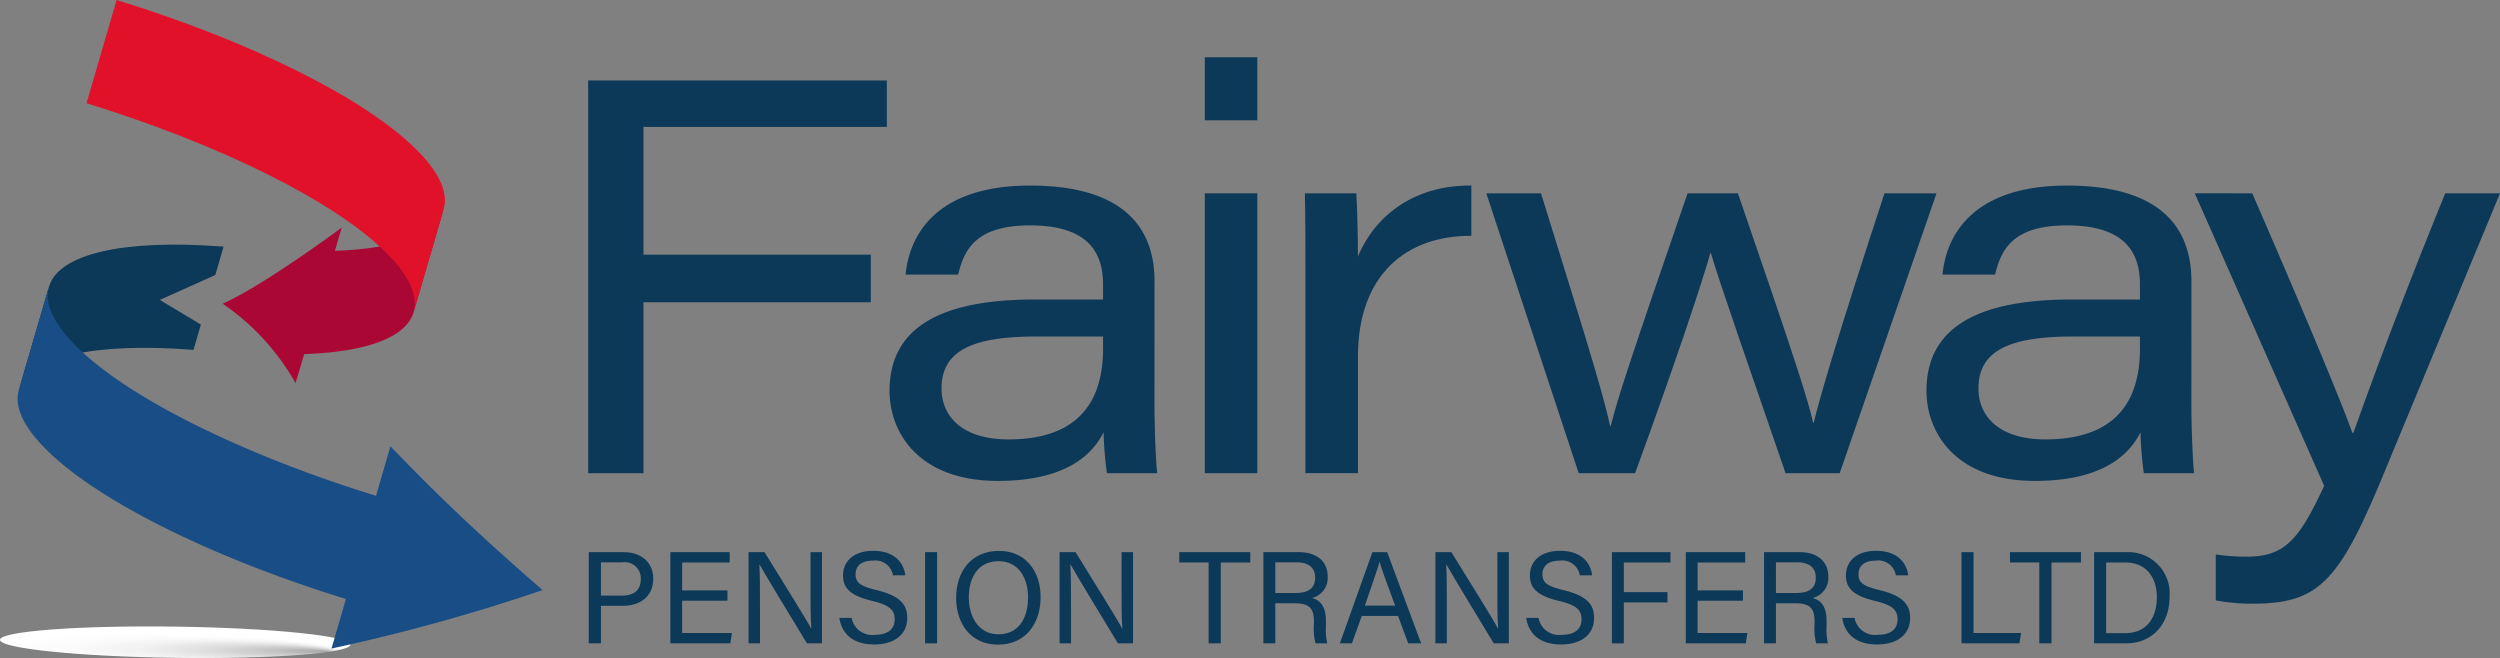
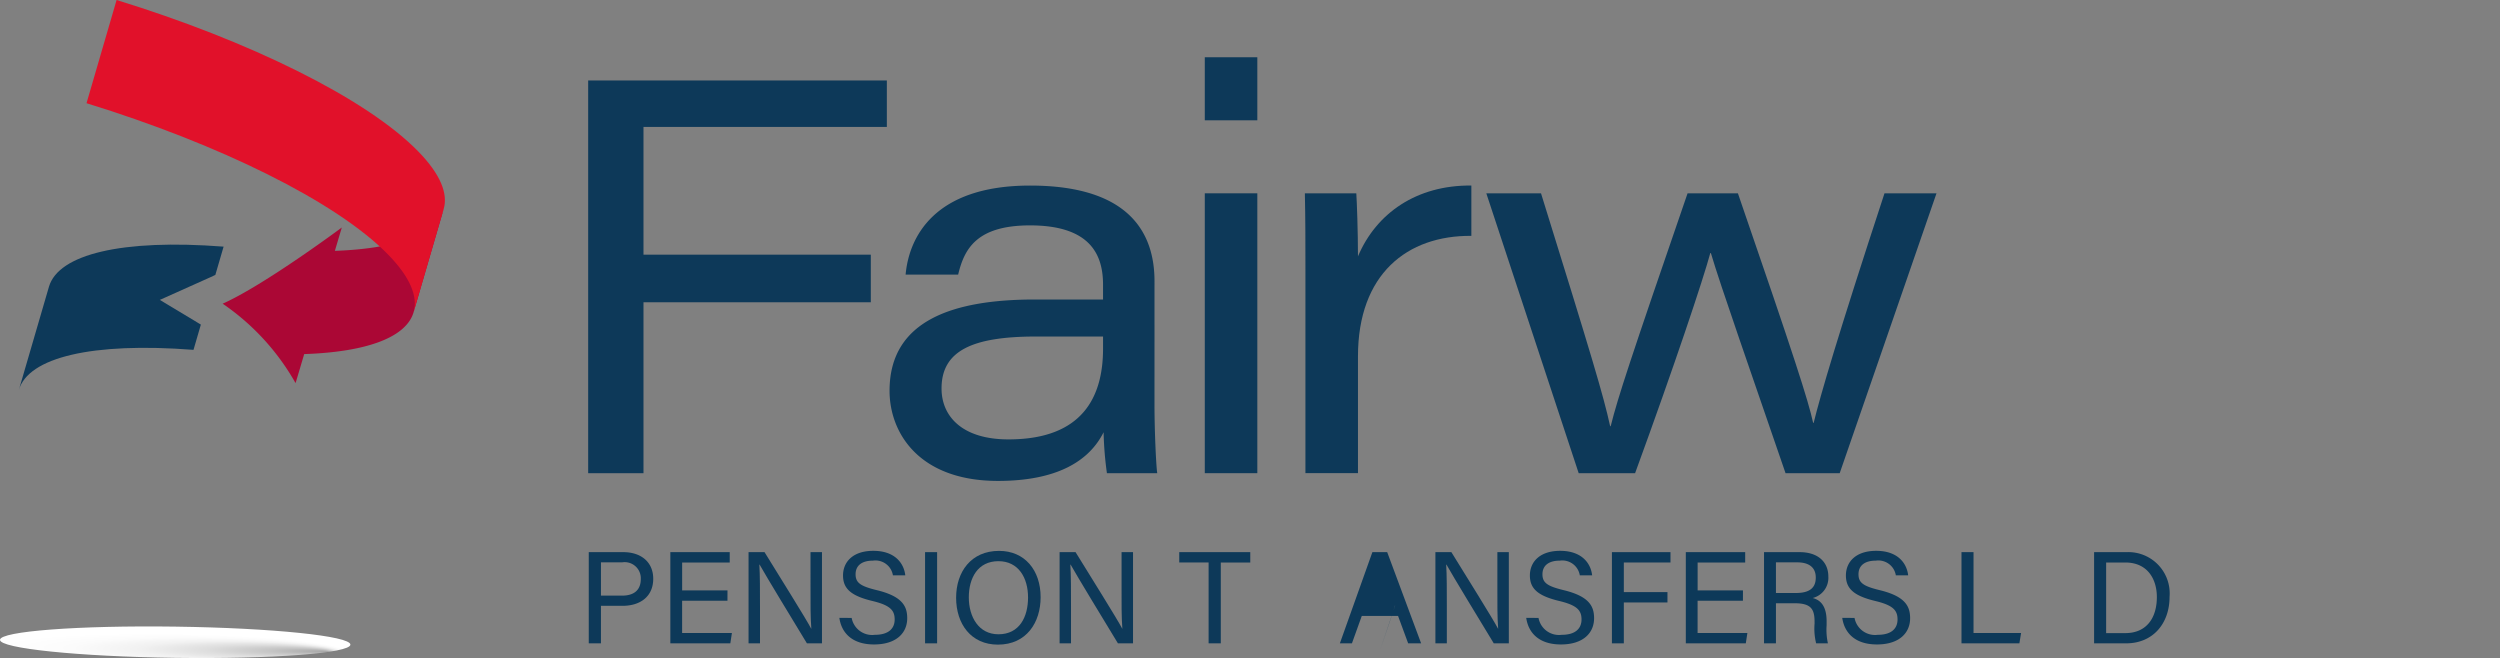
<svg xmlns="http://www.w3.org/2000/svg" viewBox="0 0 240 63.171">
  <rect x="0" y="0" width="240" height="63.171" fill="#808080" stroke="none" />
  <defs>
    <style>.cls-1{isolation:isolate;}.cls-2{mix-blend-mode:multiply;fill:url(#radial-gradient);}.cls-3{fill:#0d3959;}.cls-4{fill:#ab0735;}.cls-5{fill:#184d85;}.cls-6{fill:#e1112a;}</style>
    <radialGradient id="radial-gradient" cx="1138.829" cy="-5120.444" fx="1123.425" r="17.221" gradientTransform="matrix(-0.976, -0.013, -0.001, 0.087, 1962.368, 790.327)" gradientUnits="userSpaceOnUse">
      <stop offset="0" stop-color="#a6a6a6" />
      <stop offset="0.175" stop-color="#c5c5c5" />
      <stop offset="0.366" stop-color="#dedede" />
      <stop offset="0.564" stop-color="#f1f1f1" />
      <stop offset="0.77" stop-color="#fbfbfb" />
      <stop offset="1" stop-color="#fff" />
    </radialGradient>
  </defs>
  <title>fairway-pension-transfers-logo</title>
  <g class="cls-1">
    <g id="Layer_1" data-name="Layer 1">
      <path class="cls-2" d="M839.579,329.119c-.011.827,7.51,1.6,16.8,1.728s16.828-.442,16.839-1.269-7.51-1.6-16.8-1.728S839.59,328.292,839.579,329.119Z" transform="translate(-839.579 -267.694)" />
      <path class="cls-3" d="M859.817,294.29c.138-.061.287-.134.436-.206l.791-2.713c-9.772-.756-15.859.738-16.766,3.85l-2.889,9.908c.908-3.113,7-4.606,16.766-3.85l.707-2.424-3.939-2.371Z" transform="translate(-839.579 -267.694)" />
      <path class="cls-4" d="M871.727,291.776l.665-2.241s-7.442,5.537-11.438,7.313a22.8,22.8,0,0,1,7,7.627l.828-2.789c6.079-.206,9.805-1.636,10.5-4.015q1.443-4.954,2.888-9.908C881.48,290.135,877.774,291.563,871.727,291.776Z" transform="translate(-839.579 -267.694)" />
-       <path class="cls-5" d="M871.405,329.946l1.384-4.748c-12.62-3.891-23.963-9.41-28.969-14.548-2.11-2.166-2.865-4.03-2.431-5.521l2.889-9.908c-.435,1.491.32,3.355,2.43,5.521,5.006,5.138,16.349,10.657,28.969,14.548l1.384-4.749c3.565,3.686,7.364,7.516,14.607,13.8a179.854,179.854,0,0,1-20.263,5.61Z" transform="translate(-839.579 -267.694)" />
      <path class="cls-6" d="M850.772,267.694c12.621,3.89,23.963,9.41,28.969,14.548,2.11,2.166,2.866,4.029,2.431,5.521q-1.445,4.954-2.888,9.908c.434-1.492-.321-3.355-2.431-5.521-5.006-5.138-16.349-10.658-28.969-14.548Z" transform="translate(-839.579 -267.694)" />
      <path class="cls-3" d="M896.043,275.42h28.673v4.46H901.353v12.265h21.823v4.567H901.353v16.407h-5.31Z" transform="translate(-839.579 -267.694)" />
      <path class="cls-3" d="M950.409,306.482c0,2.6.159,6,.266,6.637h-4.832a33.852,33.852,0,0,1-.319-3.929c-1.38,2.76-4.46,4.672-10.141,4.672-7.593,0-10.407-4.62-10.407-8.655,0-6.849,6.264-8.761,13.964-8.761h6.531v-1.433c0-2.92-1.274-5.682-7.009-5.682-5.15,0-6.319,2.284-6.9,4.726h-5.044c.319-3.557,2.709-8.549,11.947-8.549,9.769,0,11.947,4.779,11.947,9.186ZM945.471,300h-6.425c-6.158,0-9.079,1.38-9.079,4.991,0,2.655,1.964,4.885,6.424,4.885,7.169,0,9.08-4.142,9.08-8.708Z" transform="translate(-839.579 -267.694)" />
      <path class="cls-3" d="M955.238,279.243V273.19h5.044v6.053Zm0,7.009h5.044v26.867h-5.044Z" transform="translate(-839.579 -267.694)" />
      <path class="cls-3" d="M964.9,293.579c0-2.443,0-4.885-.054-7.327h4.939c.052.8.159,3.61.159,6.053,1.752-4.142,5.628-6.85,10.885-6.8v4.832c-6.16-.053-10.885,3.664-10.885,11.575v11.2H964.9Z" transform="translate(-839.579 -267.694)" />
      <path class="cls-3" d="M987.516,286.252c4.885,15.717,6,19.434,6.636,22.354h.053c.691-2.762,1.86-6.319,7.381-22.354h4.832c5.469,15.876,6.743,19.857,7.222,22.035h.051c.638-2.6,2.284-8.283,6.8-22.035h4.992l-9.292,26.867h-5.2c-3.239-9.451-6.265-18.054-7.168-21.133h-.054c-.689,2.549-3.4,10.673-7.22,21.133h-5.416l-8.868-26.867Z" transform="translate(-839.579 -267.694)" />
-       <path class="cls-3" d="M1049.953,306.482c0,2.6.159,6,.266,6.637h-4.832a33.634,33.634,0,0,1-.319-3.929c-1.38,2.76-4.46,4.672-10.141,4.672-7.593,0-10.407-4.62-10.407-8.655,0-6.849,6.264-8.761,13.964-8.761h6.531v-1.433c0-2.92-1.274-5.682-7.009-5.682-5.151,0-6.319,2.284-6.9,4.726h-5.044c.319-3.557,2.709-8.549,11.947-8.549,9.769,0,11.947,4.779,11.947,9.186ZM1045.015,300h-6.425c-6.158,0-9.079,1.38-9.079,4.991,0,2.655,1.964,4.885,6.424,4.885,7.169,0,9.08-4.142,9.08-8.708Z" transform="translate(-839.579 -267.694)" />
-       <path class="cls-3" d="M1055.792,286.252c5.733,13.168,8.814,20.707,9.61,22.99h.105c.957-2.654,3.664-10.353,8.815-22.99h5.257l-10.567,25.486c-4.725,11.575-6.477,13.911-13.22,13.911a18.734,18.734,0,0,1-3.5-.318v-4.407a20.8,20.8,0,0,0,2.92.212c3.664,0,5.044-1.54,7.486-6.8l-12.424-28.088Z" transform="translate(-839.579 -267.694)" />
      <path class="cls-3" d="M896.1,320.7h3.32c1.7,0,2.869.955,2.869,2.553,0,1.7-1.234,2.6-2.944,2.6h-2.075v3.6H896.1Zm1.17,4.175h2.025c1.2,0,1.8-.577,1.8-1.6a1.547,1.547,0,0,0-1.761-1.6h-2.063Z" transform="translate(-839.579 -267.694)" />
      <path class="cls-3" d="M909.415,325.365h-4.353v3.095h4.781l-.152.994h-5.759V320.7h5.7v.994h-4.567v2.679h4.353Z" transform="translate(-839.579 -267.694)" />
      <path class="cls-3" d="M911.44,329.454V320.7h1.534c1.259,2.05,3.988,6.4,4.479,7.346h.013c-.089-1.12-.077-2.5-.077-3.925V320.7h1.1v8.755h-1.446c-1.157-1.9-4-6.579-4.541-7.56h-.025c.062.994.062,2.478.062,4.062v3.5Z" transform="translate(-839.579 -267.694)" />
      <path class="cls-3" d="M921.339,327.014a2,2,0,0,0,2.228,1.622c1.358,0,1.9-.641,1.9-1.472,0-.881-.427-1.371-2.176-1.785-2.063-.5-2.781-1.208-2.781-2.441,0-1.309.957-2.365,2.907-2.365,2.087,0,2.942,1.208,3.069,2.352H925.3a1.7,1.7,0,0,0-1.923-1.409c-1.071,0-1.662.479-1.662,1.309s.492,1.145,2.025,1.521c2.492.6,2.932,1.573,2.932,2.7,0,1.409-1.044,2.516-3.183,2.516-2.2,0-3.144-1.208-3.332-2.553Z" transform="translate(-839.579 -267.694)" />
      <path class="cls-3" d="M929.541,320.7v8.755h-1.156V320.7Z" transform="translate(-839.579 -267.694)" />
      <path class="cls-3" d="M939.479,325.026c0,2.415-1.346,4.553-4.1,4.553-2.579,0-4.013-1.987-4.013-4.5s1.46-4.5,4.114-4.5C937.944,320.573,939.479,322.422,939.479,325.026Zm-6.894.012c0,1.887.956,3.547,2.844,3.547,2.025,0,2.843-1.672,2.843-3.534,0-1.886-.919-3.484-2.843-3.484C933.454,321.567,932.585,323.177,932.585,325.038Z" transform="translate(-839.579 -267.694)" />
      <path class="cls-3" d="M941.3,329.454V320.7h1.533c1.26,2.05,3.988,6.4,4.48,7.346h.012c-.089-1.12-.076-2.5-.076-3.925V320.7h1.1v8.755H946.9c-1.158-1.9-4-6.579-4.542-7.56h-.025c.063.994.063,2.478.063,4.062v3.5Z" transform="translate(-839.579 -267.694)" />
      <path class="cls-3" d="M955.605,321.693h-2.818V320.7h6.818v.994h-2.83v7.761h-1.17Z" transform="translate(-839.579 -267.694)" />
-       <path class="cls-3" d="M962.008,325.605v3.849h-1.144V320.7h3.422c1.8,0,2.753.981,2.753,2.339a2,2,0,0,1-1.5,2.064c.718.188,1.334.729,1.334,2.238v.378a5.961,5.961,0,0,0,.125,1.736h-1.131a5.84,5.84,0,0,1-.152-1.887v-.176c0-1.246-.352-1.786-1.925-1.786Zm0-.982h1.9c1.346,0,1.923-.5,1.923-1.484,0-.931-.6-1.459-1.784-1.459h-2.039Z" transform="translate(-839.579 -267.694)" />
-       <path class="cls-3" d="M970.309,326.825l-.944,2.629h-1.158l3.121-8.755h1.421l3.258,8.755h-1.245l-.969-2.629Zm3.2-.994c-.844-2.3-1.3-3.522-1.485-4.189h-.013c-.213.743-.728,2.226-1.4,4.189Z" transform="translate(-839.579 -267.694)" />
+       <path class="cls-3" d="M970.309,326.825l-.944,2.629h-1.158l3.121-8.755h1.421l3.258,8.755h-1.245l-.969-2.629Zm3.2-.994h-.013c-.213.743-.728,2.226-1.4,4.189Z" transform="translate(-839.579 -267.694)" />
      <path class="cls-3" d="M977.378,329.454V320.7h1.533c1.26,2.05,3.988,6.4,4.48,7.346h.012c-.089-1.12-.076-2.5-.076-3.925V320.7h1.1v8.755h-1.446c-1.158-1.9-4-6.579-4.542-7.56h-.025c.062.994.062,2.478.062,4.062v3.5Z" transform="translate(-839.579 -267.694)" />
      <path class="cls-3" d="M987.277,327.014a2,2,0,0,0,2.228,1.622c1.357,0,1.9-.641,1.9-1.472,0-.881-.428-1.371-2.177-1.785-2.062-.5-2.78-1.208-2.78-2.441,0-1.309.956-2.365,2.907-2.365,2.087,0,2.942,1.208,3.068,2.352H991.24a1.7,1.7,0,0,0-1.924-1.409c-1.07,0-1.662.479-1.662,1.309s.492,1.145,2.026,1.521c2.491.6,2.931,1.573,2.931,2.7,0,1.409-1.044,2.516-3.183,2.516-2.2,0-3.143-1.208-3.332-2.553Z" transform="translate(-839.579 -267.694)" />
      <path class="cls-3" d="M994.323,320.7h5.622v.994h-4.479v2.842h4.189v.994h-4.189v3.925h-1.143Z" transform="translate(-839.579 -267.694)" />
      <path class="cls-3" d="M1006.9,325.365h-4.352v3.095h4.78l-.152.994h-5.759V320.7h5.7v.994h-4.566v2.679h4.352Z" transform="translate(-839.579 -267.694)" />
      <path class="cls-3" d="M1010.069,325.605v3.849h-1.144V320.7h3.422c1.8,0,2.753.981,2.753,2.339a2,2,0,0,1-1.5,2.064c.718.188,1.334.729,1.334,2.238v.378a6.031,6.031,0,0,0,.125,1.736h-1.131a5.847,5.847,0,0,1-.151-1.887v-.176c0-1.246-.353-1.786-1.926-1.786Zm0-.982h1.9c1.347,0,1.924-.5,1.924-1.484,0-.931-.6-1.459-1.785-1.459h-2.039Z" transform="translate(-839.579 -267.694)" />
      <path class="cls-3" d="M1017.615,327.014a2,2,0,0,0,2.228,1.622c1.357,0,1.9-.641,1.9-1.472,0-.881-.428-1.371-2.177-1.785-2.062-.5-2.78-1.208-2.78-2.441,0-1.309.957-2.365,2.907-2.365,2.087,0,2.942,1.208,3.069,2.352h-1.183a1.7,1.7,0,0,0-1.924-1.409c-1.07,0-1.661.479-1.661,1.309s.491,1.145,2.025,1.521c2.491.6,2.931,1.573,2.931,2.7,0,1.409-1.043,2.516-3.182,2.516-2.2,0-3.144-1.208-3.333-2.553Z" transform="translate(-839.579 -267.694)" />
      <path class="cls-3" d="M1027.881,320.7h1.156v7.761h4.566l-.163.994h-5.559Z" transform="translate(-839.579 -267.694)" />
-       <path class="cls-3" d="M1035.352,321.693h-2.817V320.7h6.818v.994h-2.83v7.761h-1.171Z" transform="translate(-839.579 -267.694)" />
      <path class="cls-3" d="M1040.612,320.7h3.118a3.968,3.968,0,0,1,4.127,4.289c0,2.591-1.622,4.466-4.164,4.466h-3.081Zm1.156,7.773h1.838c2.062,0,3.031-1.483,3.031-3.459,0-1.723-.894-3.32-3.031-3.32h-1.838Z" transform="translate(-839.579 -267.694)" />
    </g>
  </g>
</svg>